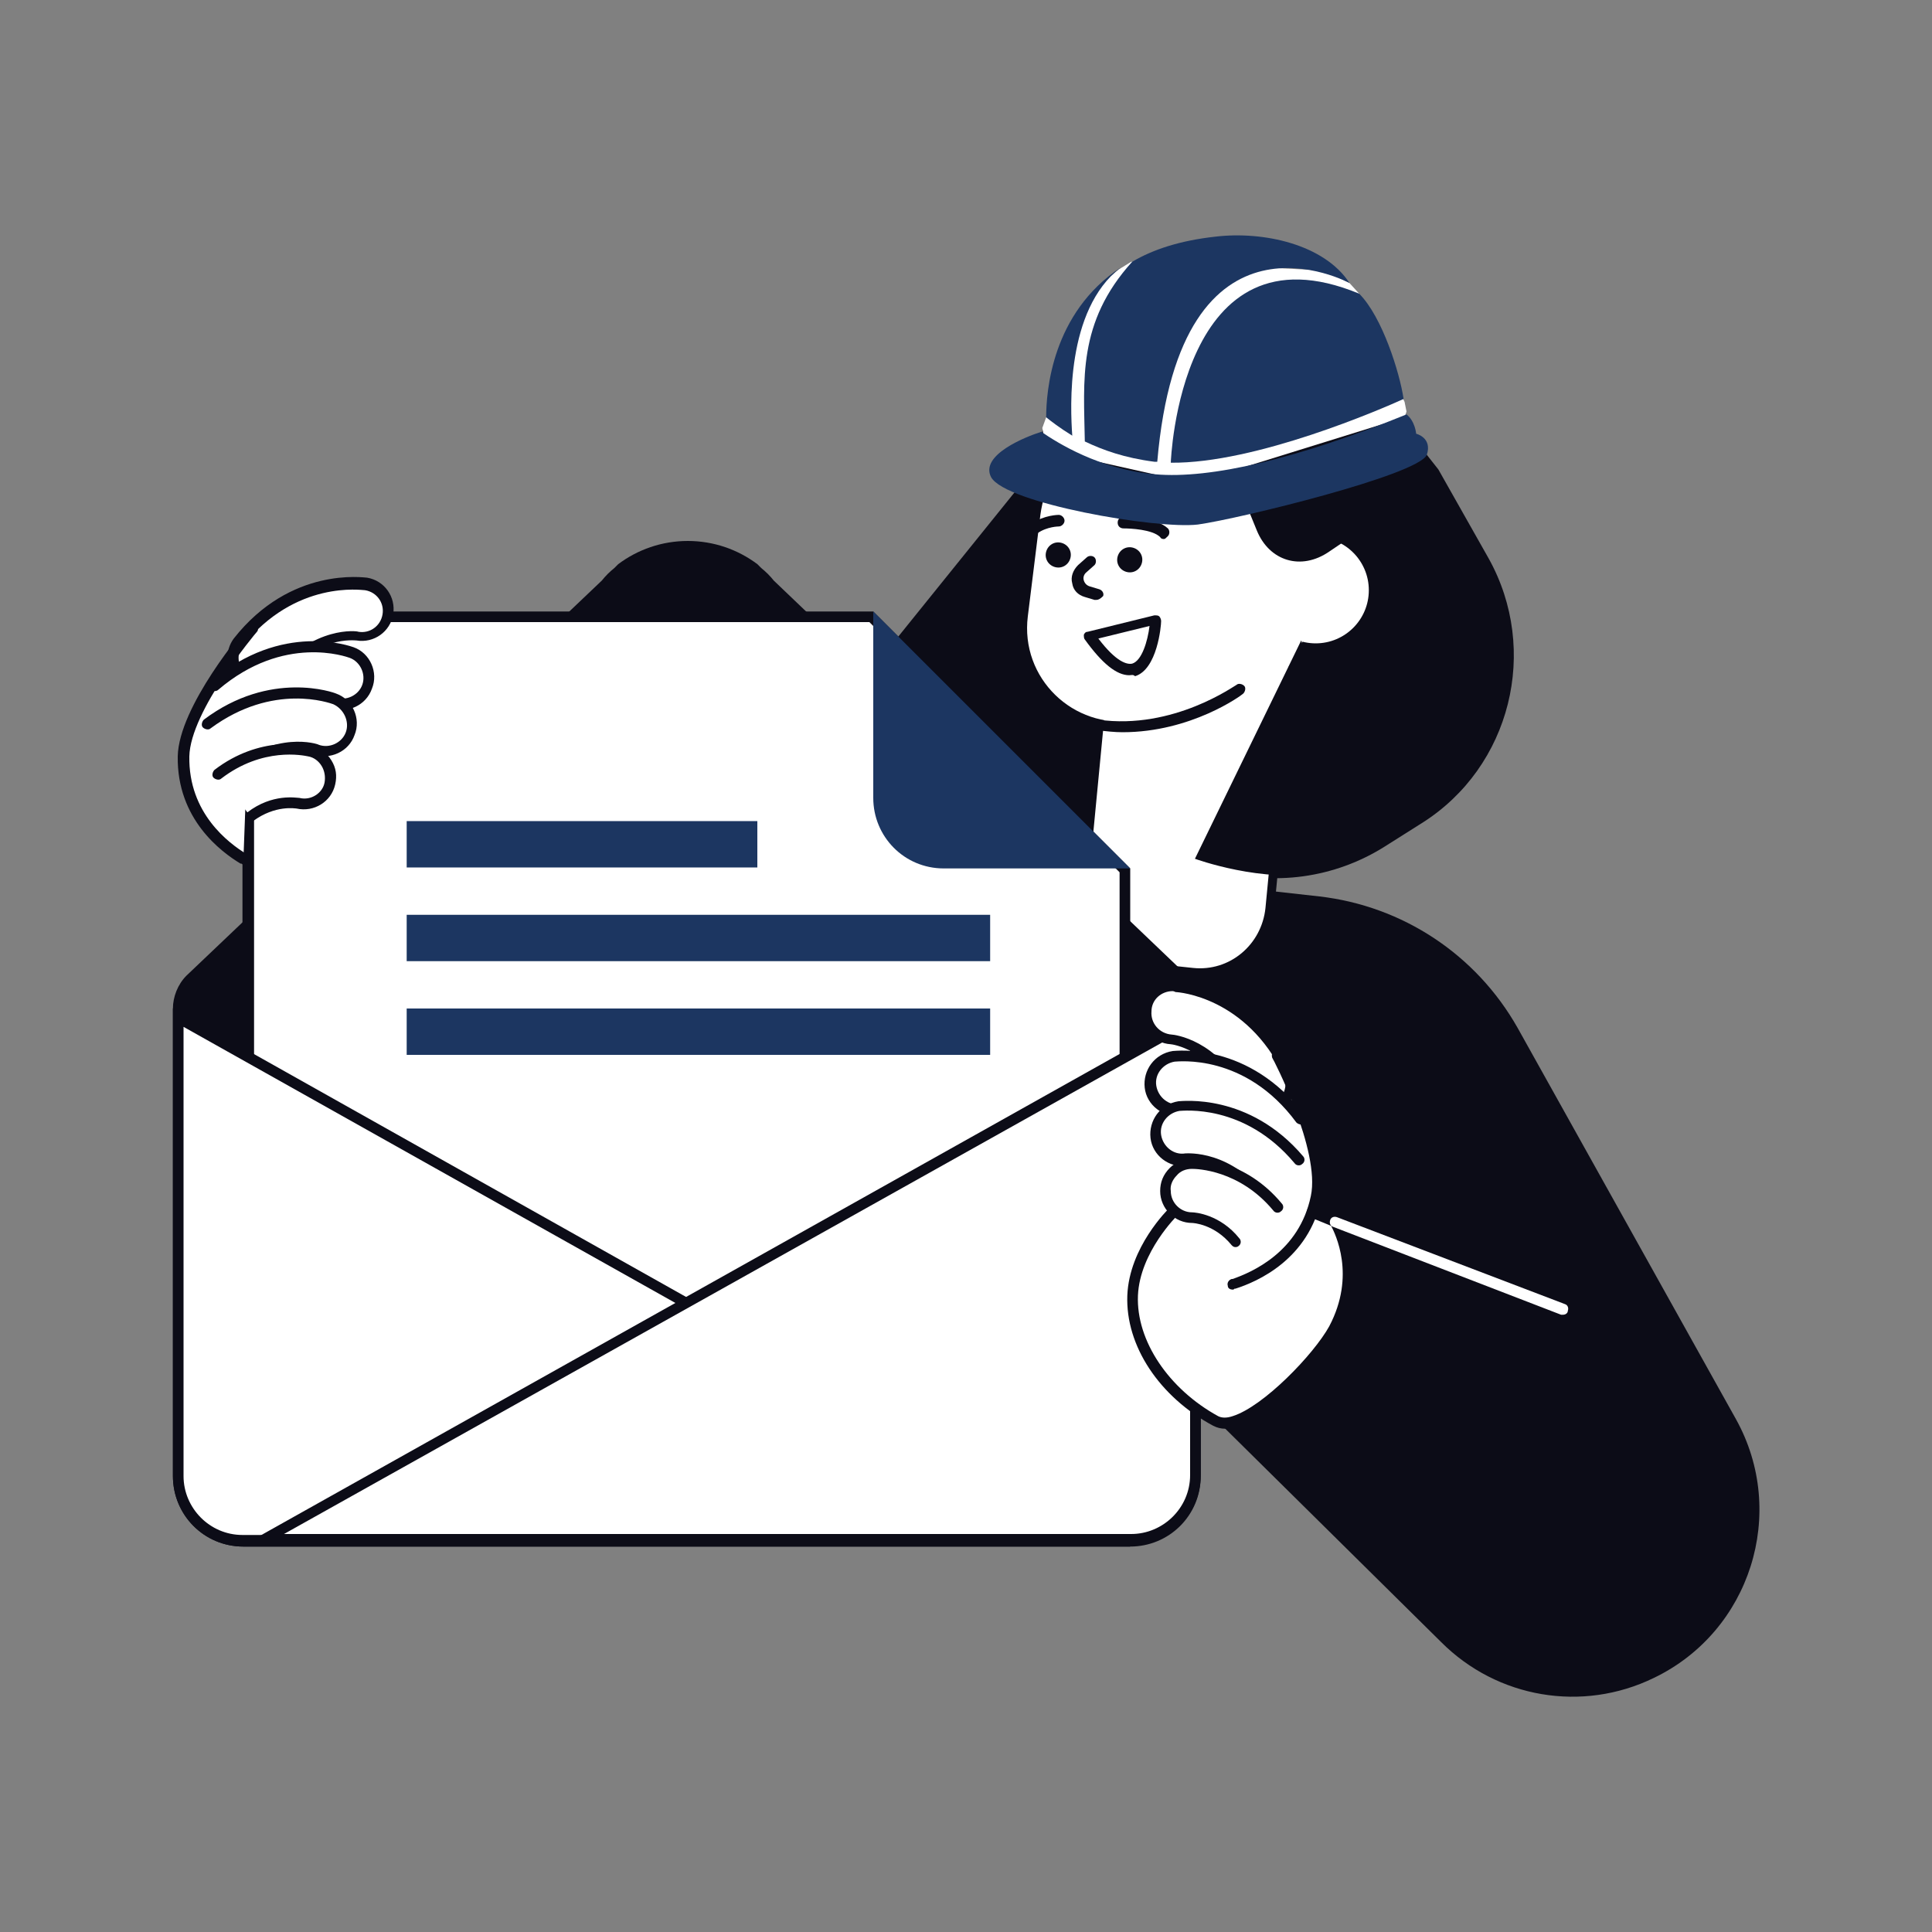
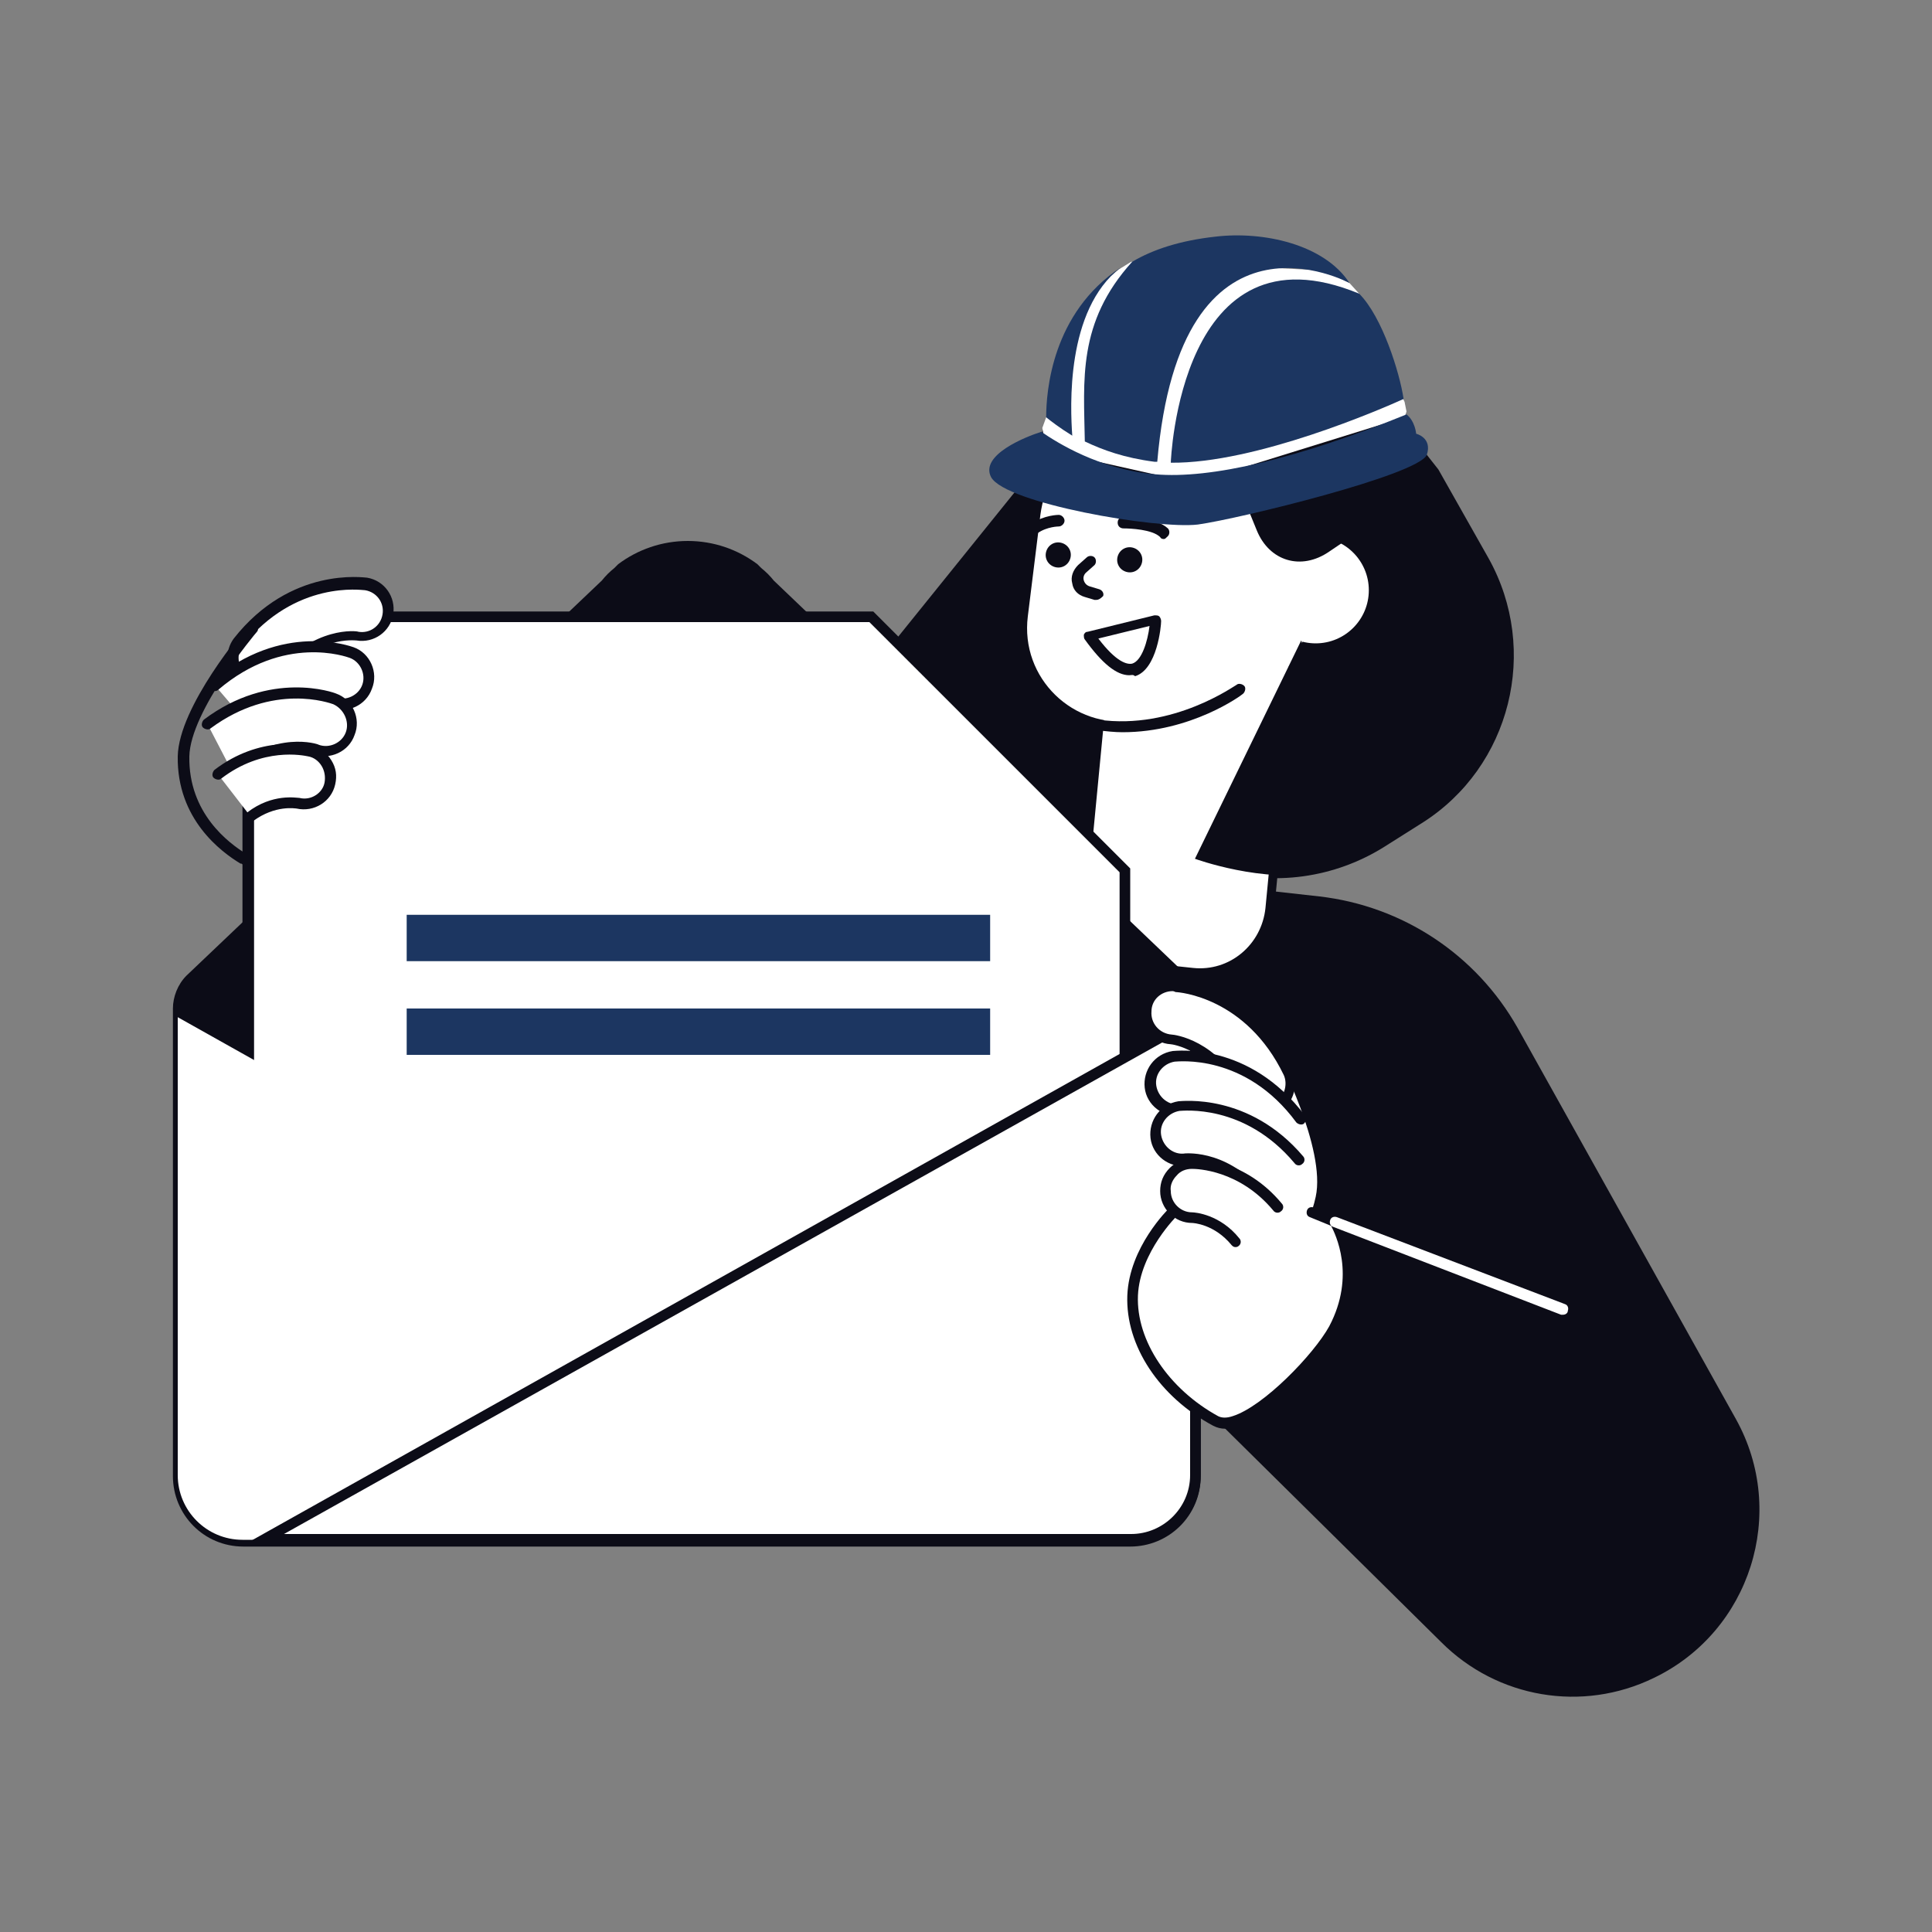
<svg xmlns="http://www.w3.org/2000/svg" version="1.1" id="Ebene_1" x="0px" y="0px" viewBox="0 0 200 200" style="enable-background:new 0 0 200 200;" xml:space="preserve">
  <rect x="0" y="0" width="200" height="200" fill="#808080" stroke="none" />
  <style type="text/css">
	.st0{fill:#0C0C17;}
	.st1{fill:#FFFFFF;}
	.st2{fill:#64C3CE;}
	.st3{fill:#1C3661;}
	.st4{fill:#F49819;}
</style>
  <g id="_x3C_Layer_x3E_">
    <g>
      <path class="st0" d="M157.1,106.4l22.6,40.5c5.4,9.7,1.5,22-8.5,26.8l0,0c-7.4,3.6-16.2,2.1-22-3.7l-25.9-25.6l-26.3-34.9    l16.3-19.3l23.3,2.6C145.2,93.8,152.8,98.8,157.1,106.4z" />
      <path class="st0" d="M86.7,73.7L110,44.8c9.4-11.6,27.2-11.4,36.3,0.5l2.6,3.3l5.2,9.2c5.3,9.5,2.3,21.6-6.9,27.4l-3.8,2.4    c-5.2,3.3-11.6,4.2-17.5,2.4L88.2,78.6C86.1,78,85.3,75.4,86.7,73.7z" />
      <g>
        <path class="st1" d="M123.4,100.8l-4.8-0.5c-4.1-0.4-7-4-6.7-8.1l2.7-27.6l19.5,1.9l-2.7,27.6     C131.1,98.2,127.5,101.2,123.4,100.8z" />
        <path class="st0" d="M124.1,101.4c-0.3,0-0.5,0-0.8,0l0,0l-4.8-0.5c-4.4-0.4-7.6-4.3-7.2-8.7l2.7-27.6c0-0.3,0.3-0.5,0.6-0.5     l19.5,1.9c0.1,0,0.3,0.1,0.4,0.2c0.1,0.1,0.1,0.3,0.1,0.4l-2.7,27.6C131.7,98.3,128.2,101.4,124.1,101.4z M123.5,100.2     c3.8,0.4,7.1-2.4,7.5-6.2l2.6-27.1l-18.4-1.8l-2.6,27.1c-0.4,3.8,2.4,7.1,6.2,7.5L123.5,100.2z" />
      </g>
      <path class="st0" d="M122.9,101L80.1,60.1c-0.4-0.5-0.8-0.9-1.3-1.3l-0.4-0.4c0,0,0,0,0,0c-2-1.5-4.5-2.4-7.2-2.4    s-5.2,0.9-7.2,2.4c0,0,0,0,0,0l-0.4,0.4c-0.5,0.4-0.9,0.8-1.3,1.3L19.3,101c-0.9,0.9-1.4,2.2-1.4,3.4v48.4c0,4,3.2,7.3,7.3,7.3    H117c4,0,7.3-3.2,7.3-7.3v-48.4C124.3,103.2,123.8,101.9,122.9,101z" />
      <g>
        <path class="st2" d="M71.1,138.3c-6.5,0-12.5-2.5-17.1-7.1c-4.6-4.6-7.1-10.6-7.1-17.1c0-6.5,2.5-12.5,7.1-17.1     s10.6-7.1,17.1-7.1s12.5,2.5,17.1,7.1s7.1,10.6,7.1,17.1s-2.5,12.5-7.1,17.1S77.5,138.3,71.1,138.3z M71.1,89.9     c-6.5,0-12.5,2.5-17.1,7.1s-7.1,10.6-7.1,17.1s2.5,12.5,7.1,17.1s10.6,7.1,17.1,7.1s12.5-2.5,17.1-7.1c4.6-4.6,7.1-10.6,7.1-17.1     c0-6.5-2.5-12.5-7.1-17.1C83.6,92.4,77.5,89.9,71.1,89.9z" />
      </g>
      <g>
        <path class="st1" d="M25.7,144.9V70.5c0-3.7,3-6.7,6.7-6.7h57.8l26.3,26.3v54.8H25.7z" />
        <path class="st0" d="M90,64.4l25.9,25.9v54H26.3V70.5c0-3.4,2.8-6.1,6.1-6.1L90,64.4L90,64.4z M90.4,63.3h-58     c-4,0-7.3,3.2-7.3,7.3v74.9H117V89.9L90.4,63.3L90.4,63.3z" />
      </g>
      <g>
        <path class="st1" d="M25.1,159.4c-3.7,0-6.7-3-6.7-6.7v-47.4l96.4,54.1H25.1L25.1,159.4z" />
-         <path class="st0" d="M19,106.3l93.7,52.6H25.1c-3.4,0-6.1-2.8-6.1-6.1V106.3L19,106.3z M17.9,104.4v48.4c0,4,3.2,7.3,7.3,7.3H117     L17.9,104.4L17.9,104.4z" />
      </g>
      <g>
        <path class="st1" d="M27.3,159.4l96.4-54.1v47.4c0,3.7-3,6.7-6.7,6.7H27.3z" />
        <path class="st0" d="M123.2,106.3v46.4c0,3.4-2.8,6.1-6.1,6.1H29.4L123.2,106.3L123.2,106.3z M124.3,104.4L25.1,160H117     c4,0,7.3-3.2,7.3-7.3L124.3,104.4L124.3,104.4z" />
      </g>
-       <path class="st3" d="M90.4,63.3v19.3c0,4,3.2,7.3,7.3,7.3H117L90.4,63.3z" />
      <rect x="42.1" y="94.7" class="st3" width="60.4" height="4.8" />
      <rect x="42.1" y="104.4" class="st3" width="60.4" height="4.8" />
-       <rect x="42.1" y="85" class="st3" width="36.3" height="4.8" />
      <g>
-         <path class="st1" d="M26.1,64.9c0,0-7.1,8.3-7.2,13.3c-0.1,7.1,5.7,10.3,6.3,10.7L26.1,64.9z" />
        <g>
          <g>
            <path class="st1" d="M24.8,70c-0.8-1-0.9-2.4-0.1-3.5c5.7-7.2,12.9-6.1,13.2-6.1c1.5,0.3,2.5,1.7,2.3,3.2       c-0.2,1.5-1.6,2.5-3.1,2.3c-0.2,0-4.4-0.5-8,4c-0.9,1.2-2.7,1.4-3.9,0.4C25.1,70.2,24.9,70.1,24.8,70z" />
            <path class="st0" d="M26.9,71.5c-0.7,0-1.5-0.2-2.1-0.7c-0.2-0.1-0.3-0.3-0.5-0.5l0,0c-1-1.2-1-3-0.1-4.2       c5.9-7.5,13.5-6.3,13.8-6.3c1.8,0.3,3,2,2.7,3.8c-0.3,1.8-2,3-3.8,2.7c-0.2,0-4.1-0.5-7.5,3.8c-0.6,0.7-1.3,1.1-2.2,1.2       C27.2,71.5,27,71.5,26.9,71.5z M25.2,69.6c0.1,0.1,0.2,0.2,0.3,0.3c0.5,0.4,1,0.5,1.6,0.5c0.6-0.1,1.1-0.4,1.5-0.8       c3.8-4.8,8.4-4.3,8.5-4.2c1.2,0.2,2.3-0.6,2.5-1.8c0.2-1.2-0.6-2.3-1.8-2.5c-0.3,0-7.2-1.1-12.7,5.8       C24.5,67.6,24.6,68.8,25.2,69.6z" />
          </g>
        </g>
        <g>
          <g>
            <path class="st1" d="M22.2,70.9c7-6,13.9-3.5,14.2-3.4c1.4,0.5,2.2,2.1,1.6,3.6c-0.5,1.4-2.1,2.1-3.5,1.6       c-0.2-0.1-4.3-1.4-8.7,2.4L22.2,70.9z" />
            <path class="st0" d="M25.8,75.7c-0.2,0-0.3-0.1-0.4-0.2c-0.2-0.2-0.2-0.6,0.1-0.8c4.7-4,9-2.6,9.2-2.5c1.1,0.4,2.4-0.2,2.8-1.3       c0.4-1.1-0.2-2.4-1.3-2.8c-0.3-0.1-6.8-2.5-13.6,3.3c-0.2,0.2-0.6,0.2-0.8-0.1c-0.2-0.2-0.2-0.6,0.1-0.8       c7.3-6.2,14.4-3.6,14.7-3.5c1.7,0.6,2.6,2.6,1.9,4.3c-0.6,1.7-2.5,2.6-4.2,2c-0.1,0-3.9-1.3-8.1,2.3       C26,75.6,25.9,75.7,25.8,75.7z" />
          </g>
        </g>
        <g>
          <g>
            <path class="st1" d="M21.5,75c6.7-5,12.9-2.7,13.2-2.6c1.4,0.5,2.2,2.1,1.6,3.6c-0.5,1.4-2.1,2.1-3.5,1.6       c-0.2-0.1-4.3-1.4-8.7,2.4L21.5,75z" />
            <path class="st0" d="M24.1,80.6c-0.2,0-0.3-0.1-0.4-0.2c-0.2-0.2-0.2-0.6,0.1-0.8c4.7-4,9.1-2.6,9.2-2.5       c1.1,0.4,2.4-0.2,2.8-1.3c0.4-1.1-0.2-2.4-1.3-2.9c-0.3-0.1-6.2-2.3-12.7,2.5c-0.2,0.2-0.6,0.1-0.8-0.1       c-0.2-0.2-0.1-0.6,0.1-0.8c6.9-5.2,13.5-2.8,13.7-2.7c1.7,0.6,2.6,2.6,1.9,4.3c-0.6,1.7-2.5,2.6-4.3,2c-0.1,0-3.9-1.3-8.2,2.3       C24.3,80.5,24.2,80.6,24.1,80.6z" />
          </g>
        </g>
        <g>
          <g>
            <path class="st1" d="M22.6,80.2c4.5-3.4,9-2.5,9.5-2.4c1.5,0.3,2.4,1.8,2.1,3.3c-0.3,1.5-1.8,2.4-3.3,2.1       c-0.2,0-2.5-0.5-4.9,1.4L22.6,80.2z" />
            <path class="st0" d="M25.9,85.1c-0.2,0-0.3-0.1-0.4-0.2c-0.2-0.2-0.1-0.6,0.1-0.8c2.6-2,5.1-1.5,5.4-1.5       c1.2,0.3,2.4-0.5,2.6-1.6c0.1-0.6,0-1.2-0.3-1.7c-0.3-0.5-0.8-0.9-1.4-1c-0.5-0.1-4.7-1-9,2.3c-0.2,0.2-0.6,0.1-0.8-0.1       c-0.2-0.2-0.1-0.6,0.1-0.8c4.7-3.6,9.4-2.6,10-2.5c0.9,0.2,1.6,0.7,2.1,1.5c0.5,0.8,0.6,1.6,0.4,2.5c-0.4,1.8-2.2,2.9-4,2.5       c-0.1,0-2.2-0.4-4.5,1.3C26.2,85.1,26.1,85.1,25.9,85.1z" />
          </g>
        </g>
        <g>
          <path class="st0" d="M25.3,89.5c-0.1,0-0.2,0-0.3-0.1l-0.1,0c-2-1.2-6.6-4.6-6.5-11.1c0.1-5.2,7-13.3,7.3-13.6      c0.2-0.2,0.6-0.3,0.8-0.1c0.2,0.2,0.3,0.6,0.1,0.8c-0.1,0.1-6.9,8.2-7,12.9c-0.1,5.9,4.1,9,5.9,10.1l0.1,0.1      c0.3,0.2,0.3,0.5,0.2,0.8C25.6,89.4,25.5,89.5,25.3,89.5z" />
        </g>
      </g>
      <g>
        <path class="st1" d="M132.2,109.2c0,0,5.1,9.7,4,14.7c-1.5,7-7.9,8.8-8.6,9.1L132.2,109.2z" />
        <g>
          <path class="st1" d="M121.6,125.4c0,0-4,3.9-4.2,8.7c-0.2,4.8,3.1,10,8.6,13c2.9,1.6,10.3-6,12.2-9.6c3.3-6.1,0-11.1,0-11.1      l-2.4-0.9L121.6,125.4z" />
          <path class="st0" d="M126.8,147.9c-0.4,0-0.8-0.1-1.2-0.3c-5.6-3-9.1-8.3-8.9-13.5c0.2-5,4.2-8.9,4.4-9.1c0.2-0.2,0.6-0.2,0.8,0      c0.2,0.2,0.2,0.6,0,0.8c0,0-3.9,3.8-4.1,8.3c-0.2,4.7,3.2,9.7,8.3,12.5c0.4,0.2,0.9,0.2,1.5,0c3.2-1,8.4-6.4,10-9.3      c2.8-5.3,0.6-9.6,0.2-10.4l-2.2-0.9c-0.3-0.1-0.4-0.4-0.3-0.7c0.1-0.3,0.4-0.4,0.7-0.3l2.4,0.9c0.1,0,0.2,0.1,0.3,0.2      c0.1,0.2,3.4,5.4,0,11.7c-1.5,2.8-6.9,8.8-10.6,9.9C127.6,147.8,127.2,147.9,126.8,147.9z" />
        </g>
        <g>
          <g>
            <path class="st1" d="M132.4,114.4c1-0.8,1.4-2.2,0.8-3.4c-4-8.4-11.3-8.9-11.6-8.9c-1.5-0.1-2.9,1.1-3,2.6       c-0.1,1.5,1.1,2.8,2.6,2.9c0.2,0,4.5,0.5,7,5.8c0.7,1.4,2.3,2,3.7,1.3C132.1,114.6,132.2,114.5,132.4,114.4z" />
            <path class="st0" d="M130.7,115.5c-0.4,0-0.8-0.1-1.1-0.2c-0.8-0.3-1.5-0.9-1.9-1.7c-2.4-5-6.4-5.5-6.5-5.5       c-1.8-0.1-3.2-1.7-3.1-3.5c0.1-1.8,1.7-3.2,3.5-3.1c0.3,0,8,0.6,12.1,9.3c0.7,1.4,0.3,3.2-1,4.1c-0.2,0.1-0.4,0.2-0.6,0.3       C131.7,115.4,131.2,115.5,130.7,115.5z M121.4,102.6c-1.2,0-2.2,0.9-2.2,2.1c-0.1,1.2,0.8,2.3,2.1,2.4c0.2,0,4.8,0.5,7.5,6.1       c0.3,0.5,0.7,0.9,1.3,1.1c0.6,0.2,1.2,0.2,1.7-0.1c0.1-0.1,0.3-0.1,0.4-0.2l0,0c0.8-0.6,1.1-1.8,0.7-2.7       c-3.9-8.1-10.9-8.6-11.2-8.6C121.5,102.6,121.4,102.6,121.4,102.6z" />
          </g>
        </g>
        <g>
          <g>
            <path class="st1" d="M134.7,115.9c-5.5-7.5-12.8-6.6-13.2-6.5c-1.5,0.2-2.6,1.6-2.4,3.1c0.2,1.5,1.6,2.6,3.1,2.4       c0.2,0,4.5-0.4,8,4.3L134.7,115.9z" />
            <path class="st0" d="M130.2,119.8c-0.2,0-0.3-0.1-0.5-0.2c-3.3-4.5-7.3-4.1-7.5-4.1c-1.8,0.2-3.5-1.1-3.7-2.9       c-0.2-1.8,1-3.5,2.9-3.8c0.3,0,7.9-1,13.7,6.7c0.2,0.2,0.1,0.6-0.1,0.8c-0.2,0.2-0.6,0.1-0.8-0.1c-5.3-7.2-12.3-6.3-12.6-6.3       c-1.2,0.2-2.1,1.3-1.9,2.5c0.2,1.2,1.3,2.1,2.5,1.9c0.2,0,4.8-0.4,8.5,4.5c0.2,0.2,0.1,0.6-0.1,0.8       C130.5,119.8,130.3,119.8,130.2,119.8z" />
          </g>
        </g>
        <g>
          <g>
            <path class="st1" d="M134.5,120.1c-5.4-6.4-12.1-5.6-12.4-5.5c-1.5,0.2-2.6,1.6-2.4,3.1c0.2,1.5,1.6,2.6,3.1,2.4       c0.2,0,4.5-0.4,8,4.4L134.5,120.1z" />
            <path class="st0" d="M130.8,125c-0.2,0-0.3-0.1-0.5-0.2c-3.3-4.5-7.3-4.1-7.5-4.1c-1.8,0.2-3.5-1.1-3.7-2.9       c-0.2-1.8,1-3.5,2.9-3.8c0.3,0,7.3-0.9,12.9,5.7c0.2,0.2,0.2,0.6-0.1,0.8c-0.2,0.2-0.6,0.2-0.8-0.1c-5.2-6.2-11.6-5.4-11.9-5.4       c-1.2,0.2-2.1,1.3-1.9,2.5c0.2,1.2,1.3,2.1,2.5,1.9c0.2,0,4.8-0.4,8.5,4.6c0.2,0.2,0.1,0.6-0.1,0.8       C131,125,130.9,125,130.8,125z" />
          </g>
        </g>
        <g>
          <g>
            <path class="st1" d="M132.2,125c-3.6-4.4-8.3-4.5-8.8-4.5c-1.5,0-2.8,1.3-2.8,2.8c0,1.5,1.2,2.8,2.8,2.8c0.2,0,2.6,0.1,4.5,2.5       L132.2,125z" />
            <path class="st0" d="M127.9,129.1c-0.2,0-0.3-0.1-0.4-0.2c-1.8-2.2-4-2.3-4.1-2.3c-1.8,0-3.3-1.5-3.3-3.3c0-0.9,0.3-1.7,1-2.4       c0.6-0.6,1.5-1,2.4-1c0.5,0,5.4,0.1,9.2,4.7c0.2,0.2,0.2,0.6-0.1,0.8c-0.2,0.2-0.6,0.2-0.8-0.1c-3.5-4.2-7.9-4.3-8.4-4.3       c-0.6,0-1.2,0.2-1.6,0.7c-0.4,0.4-0.7,1-0.6,1.6c0,1.2,1,2.2,2.2,2.2c0.3,0,2.9,0.2,4.9,2.7c0.2,0.2,0.2,0.6-0.1,0.8       C128.2,129,128.1,129.1,127.9,129.1z" />
          </g>
        </g>
        <g>
-           <path class="st0" d="M127.6,133.5c-0.2,0-0.5-0.1-0.5-0.4c-0.1-0.3,0.1-0.6,0.4-0.7l0.1,0c2-0.7,6.9-2.8,8.1-8.6      c1-4.7-3.9-14.2-4-14.3c-0.1-0.3,0-0.6,0.2-0.8c0.3-0.1,0.6,0,0.8,0.2c0.2,0.4,5.2,10,4.1,15.1c-1.3,6.4-6.7,8.7-8.9,9.4l-0.1,0      C127.7,133.5,127.7,133.5,127.6,133.5z" />
-         </g>
+           </g>
      </g>
      <path class="st1" d="M107.7,53.3l-1.3,10.5c-0.8,6.4,4.7,11.7,11,10.8l8.8-1.3c6.8-1,11-7.9,8.8-14.4l-5.3-15.9l-10.2-0.1    C113.6,42.8,108.5,47.3,107.7,53.3z" />
      <path class="st0" d="M125.6,39.3l0.8,11.4l-20.8,1.2l2.1-6.3c0.8-4.8,4.3-8.4,9-7.7L125.6,39.3z" />
      <ellipse class="st1" cx="136.2" cy="61.1" rx="5.5" ry="5.5" />
      <path class="st0" d="M124.8,41.9l5.3,13c1.3,3.2,4.6,4.2,7.5,2.2l4-2.7l-5.3-10.7c-1.7-3.4-5.8-4.7-9.1-2.9L124.8,41.9z" />
      <g>
        <path class="st1" d="M128.4,71.3c0,0-6.6,4.8-14.7,3.7L128.4,71.3z" />
        <path class="st0" d="M116.2,75.8c-0.8,0-1.7-0.1-2.6-0.2c-0.3,0-0.5-0.3-0.5-0.6c0-0.3,0.3-0.5,0.6-0.5     c7.8,1.1,14.2-3.6,14.3-3.6c0.2-0.2,0.6-0.1,0.8,0.1c0.2,0.2,0.1,0.6-0.1,0.8C128.5,72,123.3,75.8,116.2,75.8z" />
      </g>
      <g>
        <path class="st0" d="M107.1,55.2c-0.2,0-0.4-0.1-0.5-0.2c-0.2-0.3-0.1-0.6,0.2-0.8c1.3-0.9,2.8-0.9,2.8-0.9     c0.3,0,0.6,0.3,0.6,0.6c0,0.3-0.3,0.6-0.6,0.6h0l0,0c0,0-1.2,0-2.2,0.7C107.4,55.2,107.3,55.2,107.1,55.2z" />
      </g>
      <g>
        <path class="st0" d="M120.5,55.8c-0.1,0-0.3,0-0.4-0.2c-0.8-0.8-3.1-0.9-3.8-0.9c-0.3,0-0.6-0.2-0.6-0.6c0-0.3,0.2-0.6,0.6-0.6     c0.3,0,3.3,0,4.6,1.2c0.2,0.2,0.2,0.6,0,0.8C120.7,55.7,120.6,55.8,120.5,55.8z" />
      </g>
      <g>
        <path class="st1" d="M112.8,58.1l-0.9,0.8c-0.8,0.7-0.5,2,0.5,2.3l1,0.3L112.8,58.1z" />
        <path class="st0" d="M113.5,62.1c-0.1,0-0.1,0-0.2,0l-1-0.3c-0.7-0.2-1.2-0.7-1.3-1.4c-0.2-0.7,0.1-1.4,0.6-1.9l0.9-0.8     c0.2-0.2,0.6-0.2,0.8,0c0.2,0.2,0.2,0.6,0,0.8l-0.9,0.8c-0.2,0.2-0.3,0.5-0.2,0.8c0.1,0.3,0.3,0.5,0.6,0.6l1,0.3     c0.3,0.1,0.5,0.4,0.4,0.7C113.9,62,113.7,62.1,113.5,62.1z" />
      </g>
      <g>
        <path class="st0" d="M116.9,69.9c-1.3,0-2.8-1.2-4.6-3.7c-0.1-0.1-0.1-0.3-0.1-0.5c0.1-0.2,0.2-0.3,0.4-0.3l6.9-1.7     c0.2,0,0.4,0,0.5,0.1s0.2,0.3,0.2,0.5c0,0.5-0.4,5-2.7,5.7C117.3,69.8,117.1,69.9,116.9,69.9z M113.7,66.1c1.9,2.5,3,2.7,3.5,2.6     c1-0.3,1.6-2.3,1.8-3.9L113.7,66.1z" />
      </g>
      <path class="st0" d="M118.2,58.3c-0.2,0.7-0.9,1.1-1.6,0.9c-0.7-0.2-1.1-0.9-0.9-1.6c0.2-0.7,0.9-1.1,1.6-0.9    C118,56.9,118.4,57.6,118.2,58.3z" />
      <path class="st0" d="M110.8,57.8c-0.2,0.7-0.9,1.1-1.6,0.9c-0.7-0.2-1.1-0.9-0.9-1.6c0.2-0.7,0.9-1.1,1.6-0.9    C110.6,56.4,111,57.1,110.8,57.8z" />
      <path class="st0" d="M134.7,66.3l-11,22.6c0,0,7.1,2.6,13,1.4C142.6,89,134.7,66.3,134.7,66.3z" />
      <g>
        <path class="st1" d="M161.8,136.1c-0.1,0-0.1,0-0.2,0L138,127c-0.3-0.1-0.4-0.4-0.3-0.7s0.4-0.4,0.7-0.3L162,135     c0.3,0.1,0.4,0.4,0.3,0.7C162.3,135.9,162.1,136.1,161.8,136.1z" />
      </g>
    </g>
  </g>
  <polygon class="st1" points="117.1,27.1 115.8,27.9 114.1,29.3 111.1,34.6 110.3,43 108.3,43.2 107.9,44.3 108.3,46.6 123.5,50   145.4,43.2 145.6,42.6 145.4,41.6 141.6,33.8 140.7,30.4 139.7,29.3 137.1,28 131.1,27.7 " />
  <g>
    <path class="st3" d="M145.6,42.9c-11.3,4.6-20.3,6.7-26,6.2c-5.8-0.5-10.2-3.3-11.8-4.4c-1.6,0.5-6.4,2.4-5.2,4.7   c1.5,2.7,17.1,5.4,21.4,4.9c4.3-0.6,22.7-5.1,23.7-7.2c0.6-1.8-1.1-2.2-1.1-2.2S146.5,43.6,145.6,42.9z" />
    <path class="st3" d="M140.7,30.4c-18.6-7.7-19.5,17.4-19.5,17.5c8.8,0.1,21.9-5.6,24.1-6.6C144.9,38.6,143.1,32.8,140.7,30.4   C140.7,30.4,140.7,30.4,140.7,30.4z" />
    <g>
      <path class="st3" d="M116,27.7c-7.1,4.7-7.7,12.8-7.7,15.5c0.5,0.4,1.4,1.1,2.7,1.9C110.8,42.2,110.3,32.1,116,27.7z" />
      <path class="st3" d="M125.8,24.5c-3.6,0.4-6.4,1.3-8.6,2.6c-5.7,6.3-5,12.3-4.9,18.6c1.9,0.9,4.1,1.7,7.2,2.1c0.3,0,0,0,0.3,0    c2.4-28,19.9-18.5,19.9-18.5C137.1,25.3,130.8,23.9,125.8,24.5z" />
    </g>
  </g>
  <path class="st4" d="M107.8,45.6" />
</svg>